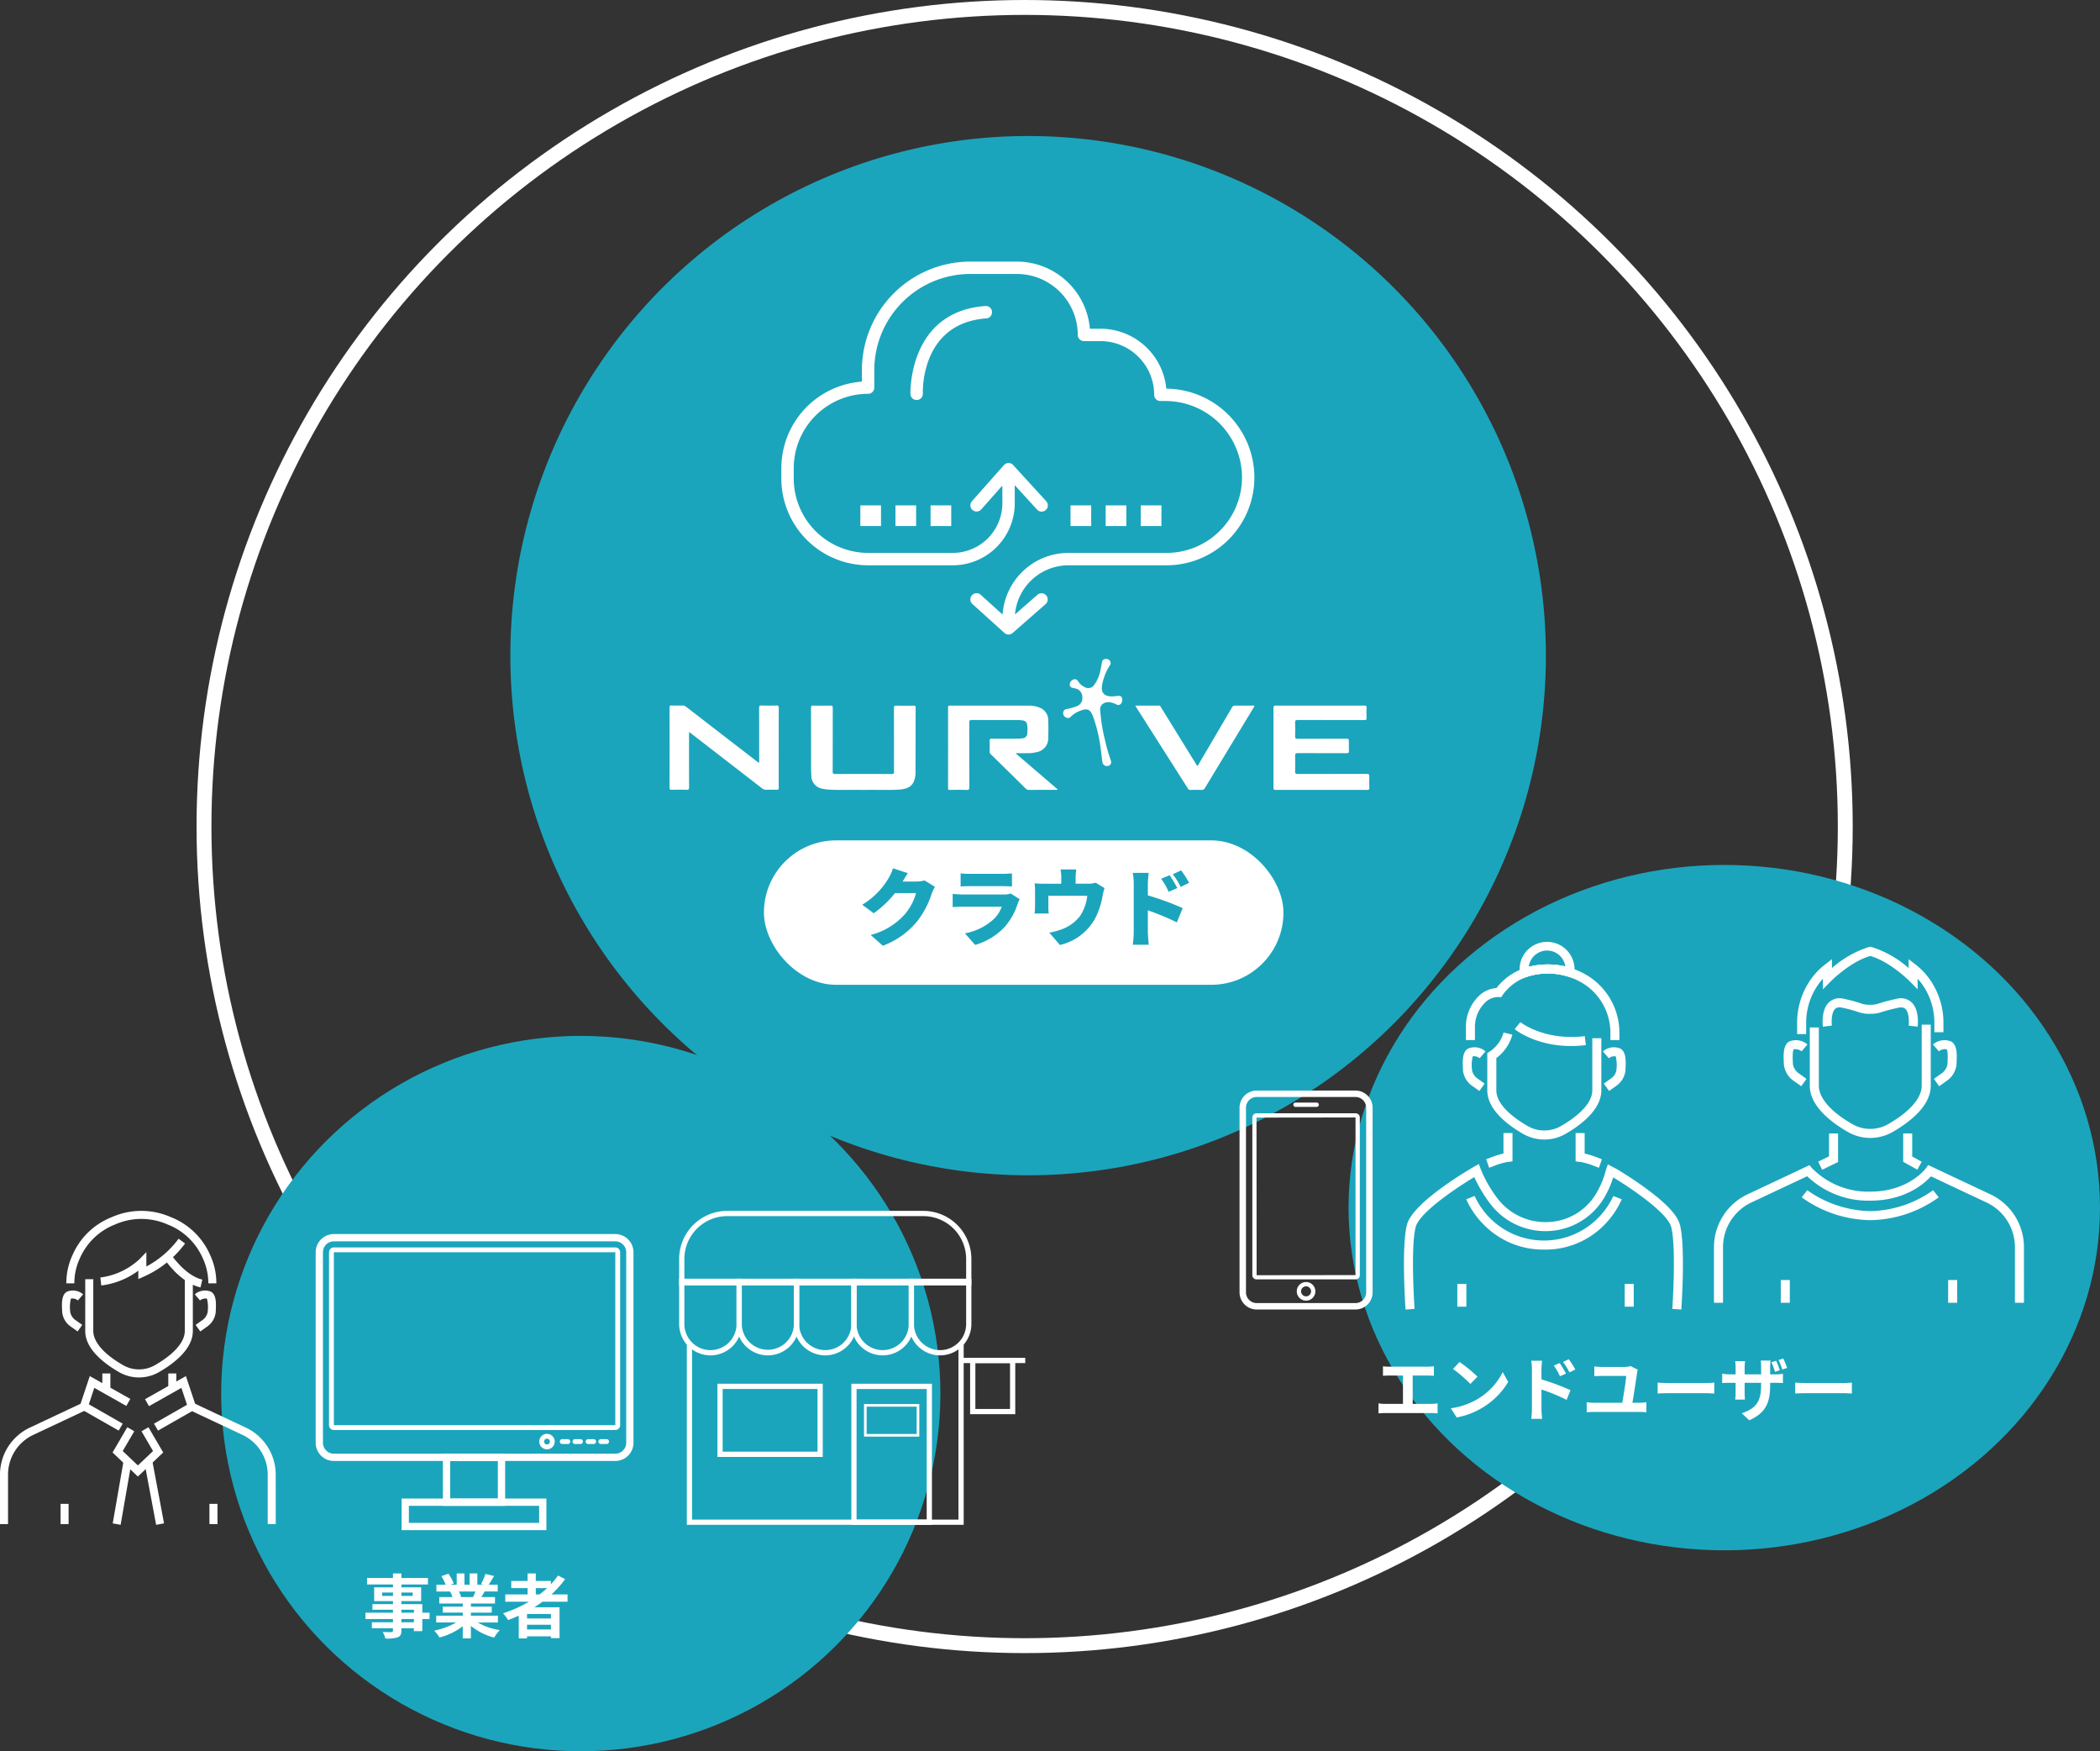
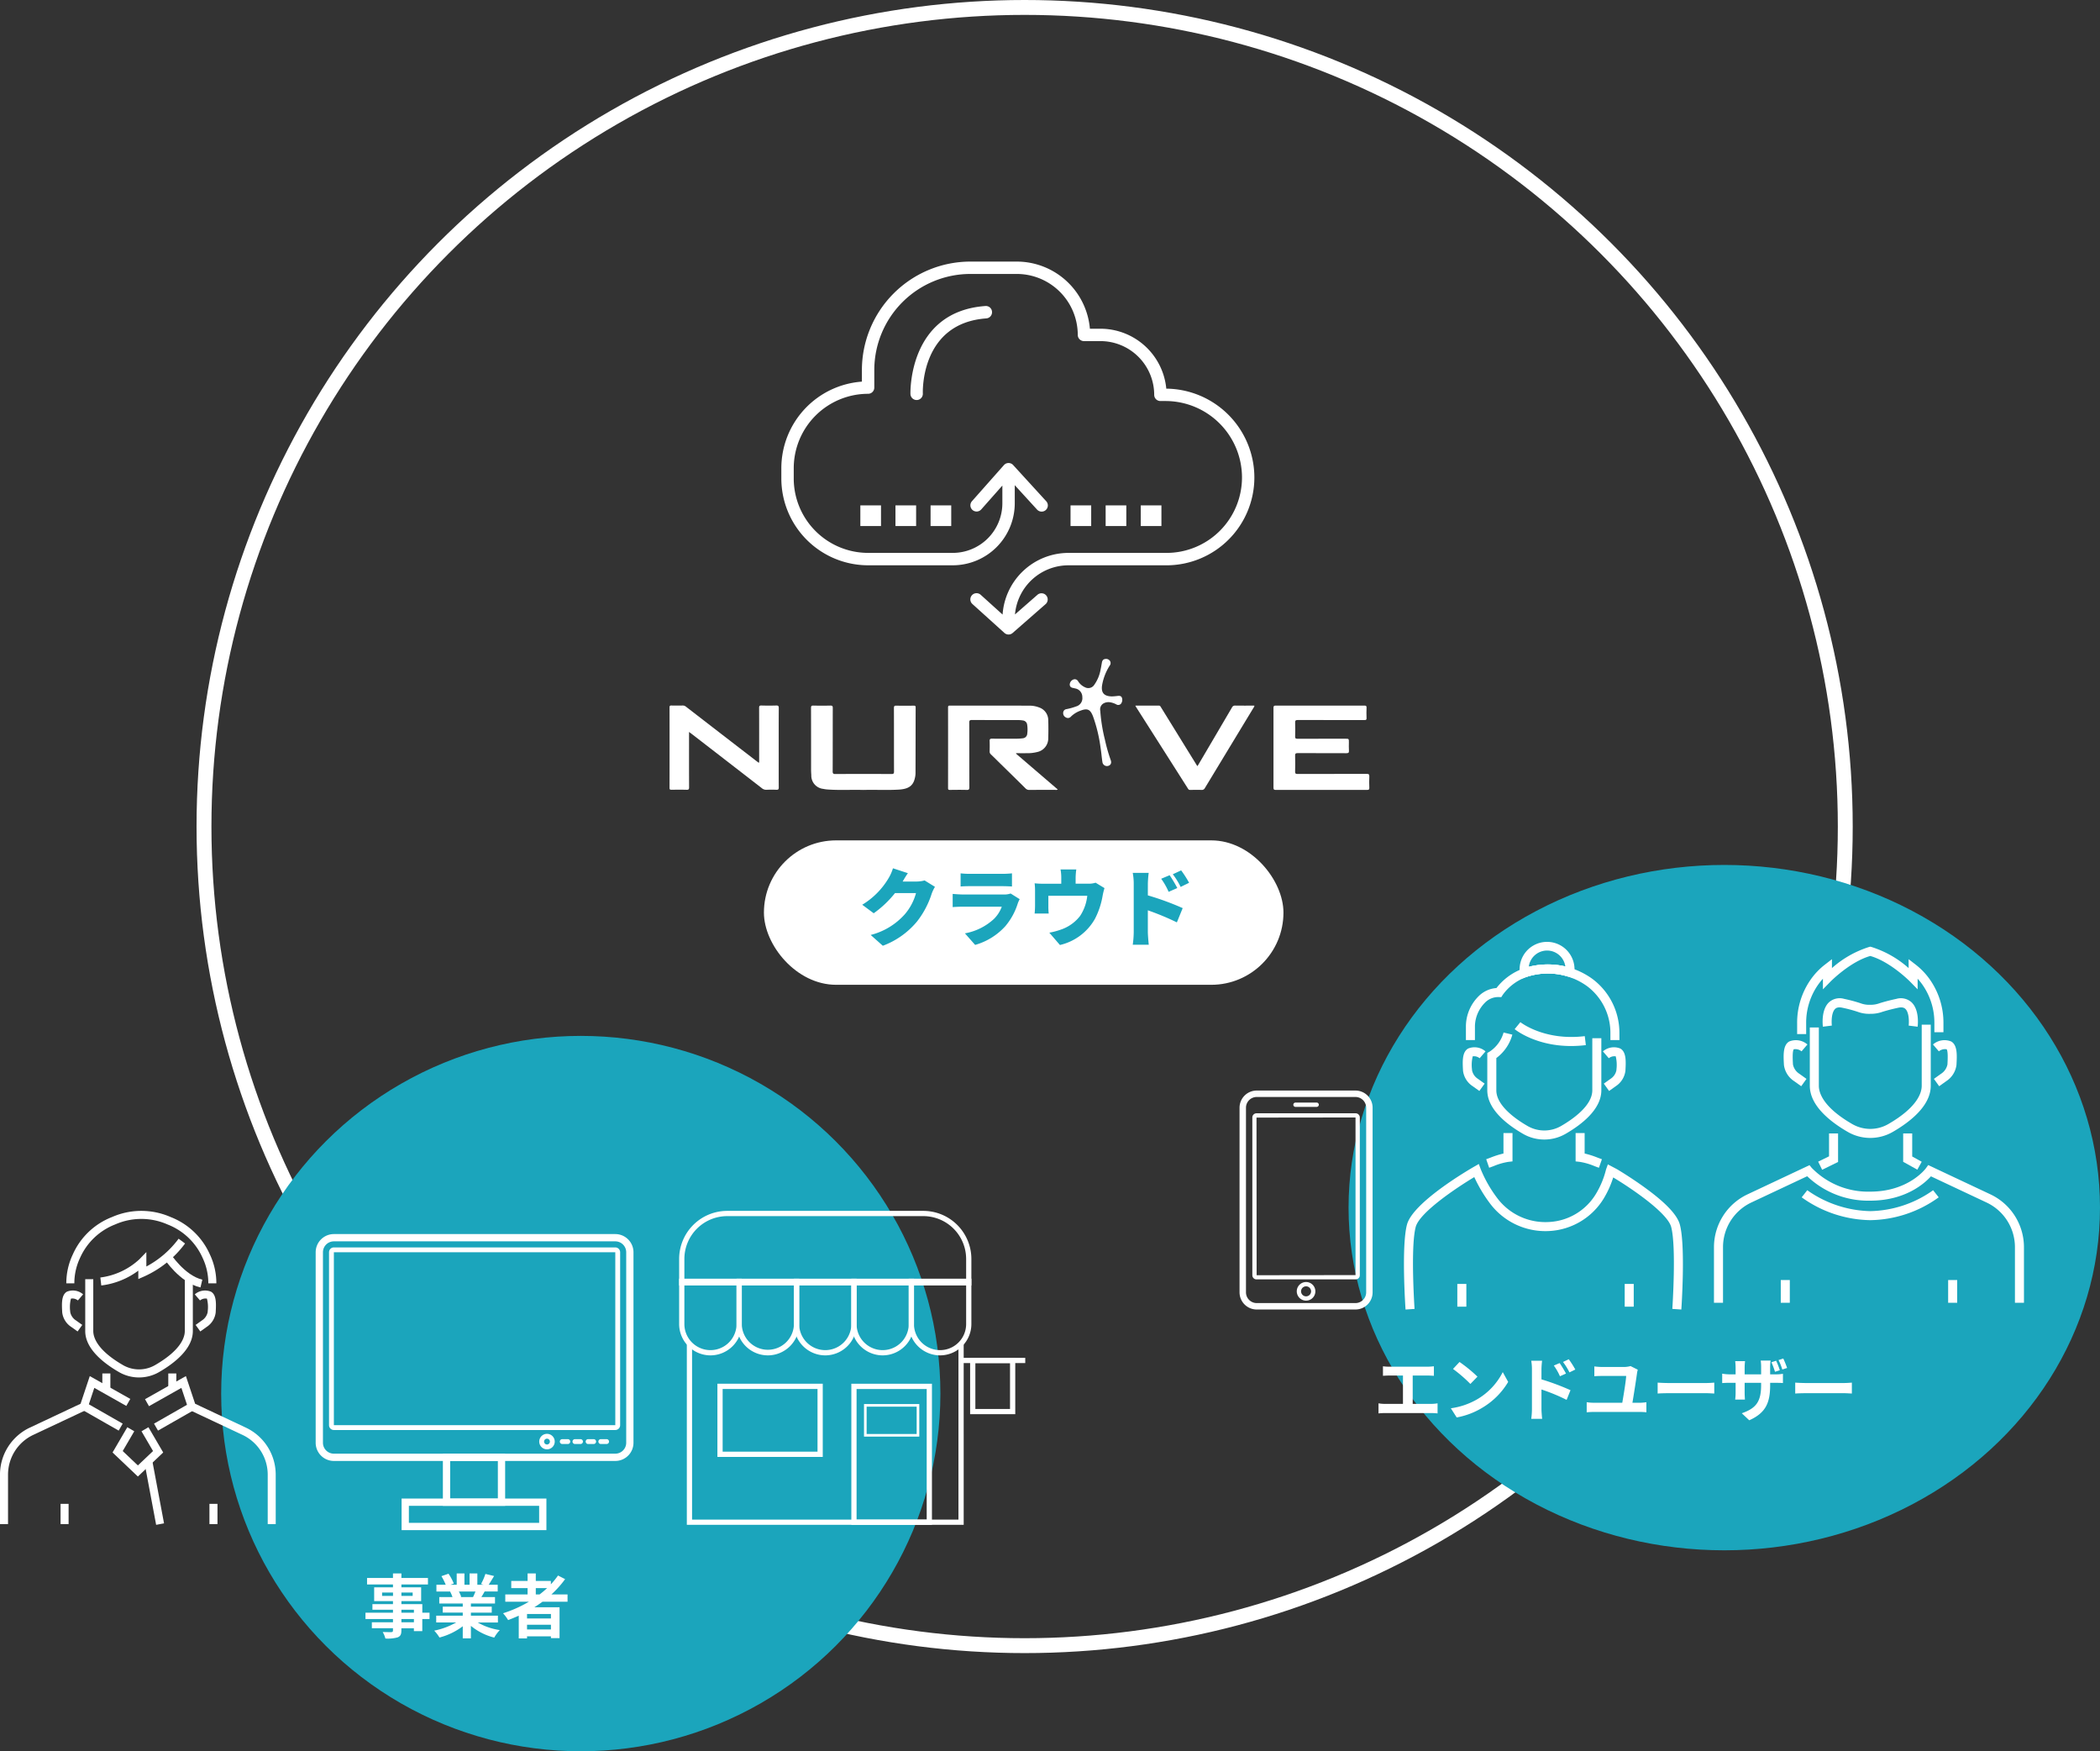
<svg xmlns="http://www.w3.org/2000/svg" width="423.102" height="352.752" viewBox="0 0 423.102 352.752">
  <rect x="0" y="0" width="423.102" height="352.752" fill="#333333" stroke="none" />
  <g id="グループ_793" data-name="グループ 793" transform="translate(-598.935 -787.149)">
    <g id="楕円形_15" data-name="楕円形 15" transform="translate(638.535 787.149)" fill="none" stroke="#fff" stroke-width="3">
      <ellipse cx="166.84" cy="166.489" rx="166.84" ry="166.489" stroke="none" />
      <ellipse cx="166.84" cy="166.489" rx="165.34" ry="164.989" fill="none" />
    </g>
    <g id="グループ_1090" data-name="グループ 1090">
      <g id="グループ_438" data-name="グループ 438" transform="translate(701.759 814.546)">
-         <ellipse id="楕円形_12" data-name="楕円形 12" cx="104.319" cy="104.67" rx="104.319" ry="104.67" transform="translate(0 0)" fill="#1ba5bc" />
        <g id="グループ_439" data-name="グループ 439" transform="translate(32.07 25.292)">
          <g id="グループ_340" data-name="グループ 340" transform="translate(22.528)">
            <path id="パス_85" data-name="パス 85" d="M481.474,185.583a13.336,13.336,0,0,0-13.26-12.071h-2.132a14.8,14.8,0,0,0-14.723-13.525h-9.364a21.875,21.875,0,0,0-21.85,21.85v2.332A17.5,17.5,0,0,0,403.914,201.6v2.082a17.5,17.5,0,0,0,17.48,17.48h17.064a12.5,12.5,0,0,0,12.485-12.486v-3.65l4.488,4.909a1.249,1.249,0,1,0,1.844-1.685l-6.658-7.283a1.249,1.249,0,0,0-1.857.014l-6.451,7.283a1.249,1.249,0,0,0,1.87,1.656l4.267-4.818v3.574a10,10,0,0,1-9.989,9.988H421.394a15,15,0,0,1-14.982-14.982V201.6a15,15,0,0,1,14.982-14.982,1.248,1.248,0,0,0,1.249-1.249v-3.537a19.374,19.374,0,0,1,19.353-19.353h9.364a12.291,12.291,0,0,1,12.278,12.277,1.248,1.248,0,0,0,1.249,1.249h3.329a10.833,10.833,0,0,1,10.821,10.821,1.248,1.248,0,0,0,1.249,1.249h1.04a15.417,15.417,0,0,1,15.4,15.4,15.208,15.208,0,0,1-15.191,15.191H461.764a13.325,13.325,0,0,0-13.273,12.421l-4.412-3.983a1.248,1.248,0,0,0-1.673,1.853l6.451,5.826a1.248,1.248,0,0,0,1.658.013l6.659-5.826a1.249,1.249,0,0,0-1.644-1.88l-4.542,3.974a10.83,10.83,0,0,1,10.775-9.9h19.768a17.708,17.708,0,0,0,17.688-17.688A17.915,17.915,0,0,0,481.474,185.583Z" transform="translate(-403.914 -159.986)" fill="#fff" />
            <path id="パス_86" data-name="パス 86" d="M494.425,186.622a1.233,1.233,0,0,0-1.334-1.156c-15.592,1.114-15.107,17.569-15.1,17.735a1.248,1.248,0,0,0,1.246,1.2h.05a1.249,1.249,0,0,0,1.2-1.295c-.022-.579-.379-14.2,12.783-15.146A1.247,1.247,0,0,0,494.425,186.622Z" transform="translate(-451.978 -176.515)" fill="#fff" />
            <rect id="長方形_103" data-name="長方形 103" width="4.162" height="4.161" transform="translate(58.266 49.109)" fill="#fff" />
            <rect id="長方形_104" data-name="長方形 104" width="4.162" height="4.161" transform="translate(65.341 49.109)" fill="#fff" />
            <rect id="長方形_105" data-name="長方形 105" width="4.162" height="4.161" transform="translate(72.416 49.109)" fill="#fff" />
            <rect id="長方形_106" data-name="長方形 106" width="4.162" height="4.161" transform="translate(15.918 49.109)" fill="#fff" />
            <rect id="長方形_107" data-name="長方形 107" width="4.162" height="4.161" transform="translate(22.993 49.109)" fill="#fff" />
            <rect id="長方形_108" data-name="長方形 108" width="4.162" height="4.161" transform="translate(30.068 49.109)" fill="#fff" />
          </g>
          <g id="グループ_350" data-name="グループ 350" transform="translate(0 80.038)">
            <g id="グループ_339" data-name="グループ 339" transform="translate(0 0)">
              <path id="パス_75" data-name="パス 75" d="M456.877,354.6l8.41,7.216a.677.677,0,0,1-.481.079c-1.743,0-3.486-.007-5.229.011a1.028,1.028,0,0,1-.8-.324q-2.5-2.476-5.024-4.938c-.648-.637-1.289-1.281-1.946-1.91a.732.732,0,0,1-.246-.6c.014-.682.028-1.365,0-2.045-.018-.389.074-.518.491-.512,1.682.026,3.365.016,5.047.007a9.232,9.232,0,0,0,1.131-.082.975.975,0,0,0,.909-.925,6.38,6.38,0,0,0-.016-1.81.968.968,0,0,0-.873-.856,5.9,5.9,0,0,0-.9-.079c-3.122-.006-6.244,0-9.367-.012-.4,0-.53.084-.529.513.018,4.349,0,8.7.02,13.047,0,.413-.1.534-.52.523-1.136-.031-2.273-.019-3.41,0-.277,0-.361-.073-.36-.355q.012-8.137,0-16.274c0-.283.084-.355.36-.355,5.335.008,10.67,0,16.005.011a5.406,5.406,0,0,1,1.957.352,2.71,2.71,0,0,1,1.864,2.6c.041,1.18.033,2.363,0,3.544a2.805,2.805,0,0,1-2.268,2.852,7.666,7.666,0,0,1-1.98.226c-.739.006-1.478,0-2.217,0Z" transform="translate(-387.065 -335.519)" fill="#fff" />
              <path id="パス_76" data-name="パス 76" d="M-42.137,356.293a1.1,1.1,0,0,0,.064-.576c0-3.5.008-7-.007-10.5,0-.377.093-.487.475-.476q1.477.043,2.955,0c.4-.011.533.081.53.513-.02,3.349-.011,6.7-.011,10.047,0,1.985-.009,3.97.008,5.955,0,.359-.1.473-.458.459-.681-.026-1.364-.025-2.046,0a1.32,1.32,0,0,1-.906-.323q-7.112-5.512-14.235-11.009c-.116-.089-.237-.172-.432-.314v.6c0,3.516-.007,7.031.01,10.547,0,.4-.1.512-.5.5-1.015-.029-2.031-.017-3.046-.005-.275,0-.4-.047-.395-.368q.016-8.115,0-16.229c0-.308.1-.377.384-.371.757.018,1.516.016,2.273,0a.979.979,0,0,1,.657.236q7.084,5.473,14.177,10.935C-42.483,356.034-42.326,356.15-42.137,356.293Z" transform="translate(60.131 -335.36)" fill="#fff" />
              <path id="パス_77" data-name="パス 77" d="M1040.927,361.872c-3.061,0-6.123-.005-9.184.007-.344,0-.461-.069-.46-.442q.019-8.046,0-16.091c0-.351.082-.456.447-.455q8.935.018,17.868,0c.328,0,.452.066.436.42-.03.7-.032,1.395,0,2.09.017.365-.121.413-.44.412-4.471-.01-8.942,0-13.412-.018-.452,0-.553.124-.537.553.034.923.026,1.849,0,2.772-.01.347.075.455.441.454,3.228-.015,6.456-.009,9.684-.008.705,0,.705,0,.705.727,0,.561-.033,1.124.011,1.681.035.447-.147.509-.536.508-3.258-.013-6.517,0-9.775-.019-.451,0-.547.124-.534.551.033,1.06.03,2.121,0,3.181-.011.389.108.472.479.471,4.638-.013,9.275,0,13.912-.018.419,0,.586.073.56.535-.043.755-.031,1.515,0,2.272.012.354-.111.423-.44.422C1047.08,361.867,1044,361.872,1040.927,361.872Z" transform="translate(-909.599 -335.495)" fill="#fff" />
              <path id="パス_78" data-name="パス 78" d="M206.13,361.866c-2.393-.065-4.788.08-7.179-.089a6.266,6.266,0,0,1-.9-.125,2.689,2.689,0,0,1-2.407-2.8c-.032-.377-.048-.756-.048-1.134,0-4.121,0-8.243-.011-12.364,0-.371.083-.491.469-.482,1.136.026,2.274.028,3.409,0,.4-.01.507.091.505.5-.016,4.242,0,8.485-.021,12.728,0,.426.086.56.539.558q5.66-.03,11.321,0c.4,0,.5-.107.5-.5-.015-4.258,0-8.515-.019-12.773,0-.4.1-.512.5-.5,1.166.029,2.334.016,3.5.006.256,0,.379.039.378.341-.014,4.424-.014,8.849-.027,13.273a4.494,4.494,0,0,1-.122.944c-.341,1.55-1.241,2.211-3.166,2.344C210.949,361.944,208.538,361.8,206.13,361.866Z" transform="translate(-167.076 -335.477)" fill="#fff" />
              <path id="パス_79" data-name="パス 79" d="M781.746,344.9c1.614,0,3.171,0,4.728-.005.26,0,.327.18.427.342q2.519,4.074,5.033,8.15c.755,1.222,1.511,2.443,2.294,3.709.094-.14.17-.24.233-.348q3.373-5.73,6.737-11.465a.666.666,0,0,1,.672-.391c1.281.02,2.563.008,3.844.008a.554.554,0,0,1-.154.406q-4.905,8.093-9.808,16.188a.671.671,0,0,1-.68.387c-.757-.027-1.515-.014-2.273,0a.452.452,0,0,1-.442-.232q-5.259-8.277-10.528-16.549A1.853,1.853,0,0,1,781.746,344.9Z" transform="translate(-687.883 -335.496)" fill="#fff" />
              <path id="パス_80" data-name="パス 80" d="M658.722,271.072a33.671,33.671,0,0,0,.937,5.813,32.728,32.728,0,0,0,1.164,4.1c.225.6.005,1.05-.531,1.184a.921.921,0,0,1-1.137-.771c-.144-.942-.215-1.895-.365-2.835a30.334,30.334,0,0,0-1.532-6.384c-.559-1.425-1.137-1.675-2.562-1.123a5.173,5.173,0,0,0-1.905,1.2.783.783,0,0,1-1,.144.948.948,0,0,1-.539-.97.754.754,0,0,1,.666-.7,12.217,12.217,0,0,0,1.962-.551,1.71,1.71,0,0,0,1.227-1.851,1.744,1.744,0,0,0-1.51-1.777c-.1-.026-.2-.061-.308-.077-.4-.062-.693-.229-.718-.678a1.127,1.127,0,0,1,.708-1.02.764.764,0,0,1,.98.34,3.111,3.111,0,0,0,1.422,1.228,1.418,1.418,0,0,0,1.815-.485,7.531,7.531,0,0,0,1.293-3.115c.105-.456.176-.921.259-1.382.063-.352.208-.649.59-.717a.96.96,0,0,1,1.019.344.814.814,0,0,1-.035.977,10.791,10.791,0,0,0-1.509,3.814c-.294,1.6.317,2.362,1.95,2.389a11.536,11.536,0,0,0,1.175-.1c.327-.028.645-.032.825.317a1.275,1.275,0,0,1-.187,1.28.733.733,0,0,1-.918.114,3.918,3.918,0,0,0-1.371-.445,2.091,2.091,0,0,0-1.144.206A1.386,1.386,0,0,0,658.722,271.072Z" transform="translate(-571.937 -260.62)" fill="#fff" />
            </g>
            <g id="グループ_349" data-name="グループ 349" transform="translate(19.02 36.548)">
              <rect id="長方形_110" data-name="長方形 110" width="104.674" height="29.09" rx="14.545" transform="translate(0)" fill="#fff" />
              <path id="パス_636" data-name="パス 636" d="M-20.536-11.832a6.4,6.4,0,0,1-1.683.221h-2.737c.255-.442.663-1.139,1.054-1.683l-3.009-.986a8.866,8.866,0,0,1-.9,2.023A15.422,15.422,0,0,1-33.1-6.936l2.312,1.717A21.077,21.077,0,0,0-26.5-9.282h4.233a10.89,10.89,0,0,1-2.244,4.25A13.7,13.7,0,0,1-31.4-.85l2.448,2.176a16.345,16.345,0,0,0,6.9-4.9,17.82,17.82,0,0,0,2.941-5.576,7.6,7.6,0,0,1,.663-1.394ZM-3.2-9.2a3.96,3.96,0,0,1-1.428.2h-8.092c-.578,0-1.377-.051-2.159-.119V-6.46c.765-.068,1.734-.085,2.159-.085h7.735A6.675,6.675,0,0,1-6.562-4.08,11.653,11.653,0,0,1-12.41-1.173l2.057,2.329A13.018,13.018,0,0,0-4.284-2.6,13.113,13.113,0,0,0-1.751-7.242a6.6,6.6,0,0,1,.374-.816Zm-10.081-1.411c.51-.051,1.326-.068,1.9-.068h6.409c.646,0,1.564.034,2.04.068V-13.26a19.082,19.082,0,0,1-2.006.1h-6.443a16.3,16.3,0,0,1-1.9-.1Zm27.2-.765a4.606,4.606,0,0,1-1.547.2H9.894v-1.139a12.558,12.558,0,0,1,.136-1.734H6.851A9.044,9.044,0,0,1,7-12.308v1.139H3.451a15.729,15.729,0,0,1-1.819-.085,12.126,12.126,0,0,1,.085,1.547v2.924c0,.527-.034,1.122-.085,1.615H4.471A12.155,12.155,0,0,1,4.4-6.562V-8.738H12.24A9.146,9.146,0,0,1,10.8-4.692a8.2,8.2,0,0,1-3.434,2.6,14.835,14.835,0,0,1-2.771.782L6.732,1.173A10.921,10.921,0,0,0,13.787-4.1a15.817,15.817,0,0,0,1.547-4.658,14.137,14.137,0,0,1,.374-1.53Zm18.836.017a21.263,21.263,0,0,0-1.6-2.5l-1.683.782a14.922,14.922,0,0,1,1.581,2.55ZM30.379-10.3a25.925,25.925,0,0,0-1.547-2.584l-1.7.714a13.872,13.872,0,0,1,1.5,2.635Zm-5.933-.85a20.211,20.211,0,0,1,.17-2.21H21.4a11.876,11.876,0,0,1,.2,2.21v9.707a19.085,19.085,0,0,1-.2,2.567h3.23c-.085-.765-.187-2.108-.187-2.567V-5.814a53.018,53.018,0,0,1,5.848,2.431l1.173-2.873a56.2,56.2,0,0,0-7.021-2.567Z" transform="translate(52.907 19.9)" fill="#1ba5bc" />
            </g>
          </g>
        </g>
      </g>
      <g id="グループ_440" data-name="グループ 440" transform="translate(598.935 995.805)">
        <ellipse id="楕円形_13" data-name="楕円形 13" cx="72.454" cy="72.048" rx="72.454" ry="72.048" transform="translate(44.561 0)" fill="#1ba5bc" />
        <g id="グループ_441" data-name="グループ 441" transform="translate(0 35.248)">
          <g id="グループ_424" data-name="グループ 424" transform="translate(0 0)">
            <g id="グループ_418" data-name="グループ 418" transform="translate(0 0)">
              <g id="グループ_401" data-name="グループ 401">
                <g id="グループ_384" data-name="グループ 384" transform="translate(0 33.277)">
                  <path id="パス_114" data-name="パス 114" d="M137.823,368.071H136.2v-9.979a10.474,10.474,0,0,1,5.99-9.439l10.247-4.822,1.857-5.57,8.159,4.6-.8,1.41-6.449-3.638L153.757,345l-10.874,5.117a8.849,8.849,0,0,0-5.06,7.974Z" transform="translate(-136.204 -338.261)" fill="#fff" />
                </g>
                <g id="グループ_385" data-name="グループ 385" transform="translate(29.223 33.276)">
                  <path id="パス_115" data-name="パス 115" d="M288.914,368.07H287.3V358.09a8.849,8.849,0,0,0-5.06-7.974L271.361,345l-1.455-4.365-6.526,3.686-.8-1.409,8.236-4.652,1.857,5.571,10.247,4.822a10.474,10.474,0,0,1,5.99,9.439Z" transform="translate(-262.584 -338.259)" fill="#fff" />
                </g>
                <g id="グループ_386" data-name="グループ 386" transform="translate(17.173 13.261)">
                  <path id="パス_116" data-name="パス 116" d="M221.307,271.993a8.059,8.059,0,0,1-4.029-1.076c-3.105-1.792-6.807-4.681-6.807-8.267V252.2h1.619v10.446c0,1.271.779,3.853,6,6.865a6.461,6.461,0,0,0,6.441,0c5.218-3.012,6-5.594,6-6.865V251.7h1.619v10.947c0,3.585-3.7,6.474-6.807,8.267A8.058,8.058,0,0,1,221.307,271.993Z" transform="translate(-210.471 -251.703)" fill="#fff" />
                </g>
                <g id="グループ_387" data-name="グループ 387" transform="translate(20.22 5.605)">
                  <path id="パス_117" data-name="パス 117" d="M223.831,228.014l-.184-1.608a14.186,14.186,0,0,0,7.876-3.683l1.391-1.436v2.905a19.419,19.419,0,0,0,6.5-5.6l1.3.966a20.88,20.88,0,0,1-8.285,6.661l-1.135.5v-1.69A15.7,15.7,0,0,1,223.831,228.014Z" transform="translate(-223.647 -218.593)" fill="#fff" />
                </g>
                <g id="グループ_388" data-name="グループ 388" transform="translate(13.36)">
                  <path id="パス_118" data-name="パス 118" d="M224.213,208.942h-1.619a11.87,11.87,0,0,0-1.131-5.079,12.8,12.8,0,0,0-7.09-6.779,13.055,13.055,0,0,0-10.55,0,12.8,12.8,0,0,0-7.091,6.779,11.869,11.869,0,0,0-1.131,5.079h-1.619a13.5,13.5,0,0,1,1.289-5.776,14.311,14.311,0,0,1,7.918-7.572,14.672,14.672,0,0,1,11.818,0,14.311,14.311,0,0,1,7.918,7.572A13.5,13.5,0,0,1,224.213,208.942Z" transform="translate(-193.982 -194.352)" fill="#fff" />
                </g>
                <g id="グループ_389" data-name="グループ 389" transform="translate(32.944 8.566)">
                  <path id="パス_119" data-name="パス 119" d="M286.123,238.261c-4.221-1.006-7.318-5.786-7.447-5.989l1.363-.872c.029.044,2.879,4.434,6.459,5.287Z" transform="translate(-278.676 -231.399)" fill="#fff" />
                </g>
                <g id="グループ_390" data-name="グループ 390" transform="translate(20.618 32.747)">
                  <rect id="長方形_115" data-name="長方形 115" width="1.619" height="3.34" fill="#fff" />
                </g>
                <g id="グループ_391" data-name="グループ 391" transform="translate(33.906 32.747)">
                  <rect id="長方形_116" data-name="長方形 116" width="1.619" height="3.34" fill="#fff" />
                </g>
                <g id="グループ_392" data-name="グループ 392" transform="translate(31.031 38.728)">
                  <rect id="長方形_117" data-name="長方形 117" width="8.321" height="1.619" transform="translate(0 4.126) rotate(-29.723)" fill="#fff" />
                </g>
                <g id="グループ_393" data-name="グループ 393" transform="translate(16.688 38.728)">
                  <rect id="長方形_118" data-name="長方形 118" width="1.619" height="8.321" transform="translate(0 1.406) rotate(-60.281)" fill="#fff" />
                </g>
                <g id="グループ_394" data-name="グループ 394" transform="translate(39.247 16.007)">
                  <path id="パス_120" data-name="パス 120" d="M307.043,271.856l-.942-1.316,1.26-.9a2.57,2.57,0,0,0,1.165-1.689l.007-.142a6.819,6.819,0,0,0-.155-2.567,1.723,1.723,0,0,0-1.392.368l-1.053-1.229a3.151,3.151,0,0,1,3.265-.534c1.13.65,1.035,2.455.952,4.048l-.007.141a4.064,4.064,0,0,1-1.84,2.921Z" transform="translate(-305.933 -263.576)" fill="#fff" />
                </g>
                <g id="グループ_395" data-name="グループ 395" transform="translate(12.482 16.007)">
                  <path id="パス_121" data-name="パス 121" d="M193.338,271.855l-1.26-.9a4.064,4.064,0,0,1-1.839-2.921l-.007-.141c-.084-1.593-.179-3.4.952-4.048a3.15,3.15,0,0,1,3.265.534l-1.053,1.229A1.726,1.726,0,0,0,192,265.24a6.826,6.826,0,0,0-.155,2.567l.007.142a2.57,2.57,0,0,0,1.165,1.689l1.26.9Z" transform="translate(-190.185 -263.576)" fill="#fff" />
                </g>
                <g id="グループ_396" data-name="グループ 396" transform="translate(22.678 43.575)">
                  <path id="パス_122" data-name="パス 122" d="M239.377,392.729l-5.1-4.844,2.973-5.089,1.4.817-2.326,3.982,3.054,2.9,3.054-2.9-2.326-3.982,1.4-.817,2.973,5.089Z" transform="translate(-234.278 -382.796)" fill="#fff" />
                </g>
                <g id="グループ_397" data-name="グループ 397" transform="translate(22.711 50.287)">
-                   <rect id="長方形_119" data-name="長方形 119" width="12.851" height="1.619" transform="matrix(0.171, -0.985, 0.985, 0.171, 0, 12.662)" fill="#fff" />
-                 </g>
+                   </g>
                <g id="グループ_398" data-name="グループ 398" transform="translate(29.077 50.25)">
                  <rect id="長方形_120" data-name="長方形 120" width="1.619" height="12.909" transform="translate(0 0.299) rotate(-10.63)" fill="#fff" />
                </g>
                <g id="グループ_399" data-name="グループ 399" transform="translate(12.202 59.012)">
                  <rect id="長方形_121" data-name="長方形 121" width="1.619" height="4.075" fill="#fff" />
                </g>
                <g id="グループ_400" data-name="グループ 400" transform="translate(42.198 59.012)">
                  <rect id="長方形_122" data-name="長方形 122" width="1.619" height="4.075" fill="#fff" />
                </g>
              </g>
            </g>
            <g id="グループ_419" data-name="グループ 419" transform="translate(63.604 4.671)">
              <path id="パス_123" data-name="パス 123" d="M280.939,411.367h-56.7a3.67,3.67,0,0,1-3.666-3.666V369.333a3.67,3.67,0,0,1,3.666-3.666h56.7a3.67,3.67,0,0,1,3.666,3.666V407.7A3.67,3.67,0,0,1,280.939,411.367Zm-56.7-44.234a2.2,2.2,0,0,0-2.2,2.2V407.7a2.2,2.2,0,0,0,2.2,2.2h56.7a2.2,2.2,0,0,0,2.2-2.2V369.333a2.2,2.2,0,0,0-2.2-2.2Z" transform="translate(-220.576 -365.667)" fill="#fff" />
              <path id="パス_124" data-name="パス 124" d="M289.561,413.757h-56.7a.978.978,0,0,1-.977-.978V377.954a.978.978,0,0,1,.977-.977h56.7a.978.978,0,0,1,.978.977v34.825A.978.978,0,0,1,289.561,413.757Zm0-.978v0Zm-56.7-34.825v34.825h56.7V377.954Z" transform="translate(-229.198 -374.289)" fill="#fff" />
              <path id="パス_125" data-name="パス 125" d="M340.932,562.271H328.387V551.762h12.545ZM329.853,560.8h9.612v-7.576h-9.612Z" transform="translate(-302.761 -507.528)" fill="#fff" />
              <path id="パス_126" data-name="パス 126" d="M322.578,596.158H293.4V589.8h29.176Zm-27.71-1.466h26.244V591.27H294.868Z" transform="translate(-276.092 -536.528)" fill="#fff" />
              <path id="パス_127" data-name="パス 127" d="M411.626,538.068a1.561,1.561,0,1,1,1.561-1.562A1.564,1.564,0,0,1,411.626,538.068Zm0-2.145a.584.584,0,1,0,.583.583A.584.584,0,0,0,411.626,535.923Z" transform="translate(-365.024 -494.709)" fill="#fff" />
              <path id="パス_128" data-name="パス 128" d="M429.016,540.433H427.9a.489.489,0,0,1,0-.977h1.12a.489.489,0,1,1,0,.977Z" transform="translate(-378.244 -498.147)" fill="#fff" />
              <path id="パス_129" data-name="パス 129" d="M439.982,540.433h-1.12a.489.489,0,1,1,0-.977h1.12a.489.489,0,0,1,0,.977Z" transform="translate(-386.604 -498.147)" fill="#fff" />
              <path id="パス_130" data-name="パス 130" d="M450.948,540.433h-1.12a.489.489,0,0,1,0-.977h1.12a.489.489,0,1,1,0,.977Z" transform="translate(-394.964 -498.147)" fill="#fff" />
              <path id="パス_131" data-name="パス 131" d="M461.914,540.433h-1.12a.489.489,0,1,1,0-.977h1.12a.489.489,0,1,1,0,.977Z" transform="translate(-403.323 -498.147)" fill="#fff" />
            </g>
            <g id="グループ_421" data-name="グループ 421" transform="translate(136.831 0)">
              <g id="グループ_420" data-name="グループ 420" transform="translate(0 13.662)">
                <path id="パス_132" data-name="パス 132" d="M737.281,468.347a6.318,6.318,0,0,1-6.311-6.31v-9.131h12.621v9.131A6.317,6.317,0,0,1,737.281,468.347Zm-5.255-14.385v8.075a5.254,5.254,0,0,0,10.509,0v-8.075Z" transform="translate(-730.97 -452.906)" fill="#fff" />
                <path id="パス_133" data-name="パス 133" d="M766.21,468.347a6.317,6.317,0,0,1-6.31-6.31v-9.131h12.622v9.131A6.318,6.318,0,0,1,766.21,468.347Zm-5.254-14.385v8.075a5.255,5.255,0,0,0,10.509,0v-8.075Z" transform="translate(-748.335 -452.906)" fill="#fff" />
                <path id="パス_134" data-name="パス 134" d="M795.141,468.347a6.317,6.317,0,0,1-6.31-6.31v-9.131h12.62v9.131A6.318,6.318,0,0,1,795.141,468.347Zm-5.254-14.385v8.075a5.254,5.254,0,0,0,10.509,0v-8.075Z" transform="translate(-765.701 -452.906)" fill="#fff" />
                <path id="パス_135" data-name="パス 135" d="M824.071,468.347a6.318,6.318,0,0,1-6.311-6.31v-9.131h12.621v9.131A6.317,6.317,0,0,1,824.071,468.347Zm-5.255-14.385v8.075a5.254,5.254,0,0,0,10.509,0v-8.075Z" transform="translate(-783.065 -452.906)" fill="#fff" />
                <path id="パス_136" data-name="パス 136" d="M853,468.347a6.318,6.318,0,0,1-6.311-6.31v-9.131h12.621v9.131A6.317,6.317,0,0,1,853,468.347Zm-5.255-14.385v8.075a5.254,5.254,0,0,0,10.509,0v-8.075Z" transform="translate(-800.43 -452.906)" fill="#fff" />
              </g>
              <path id="パス_137" data-name="パス 137" d="M789.85,433.748H730.97v-5.339a9.692,9.692,0,0,1,9.681-9.681h39.517a9.693,9.693,0,0,1,9.682,9.681Zm-57.824-1.056h56.768v-4.283a8.635,8.635,0,0,0-8.626-8.624H740.651a8.635,8.635,0,0,0-8.625,8.624Z" transform="translate(-730.97 -418.729)" fill="#fff" />
              <path id="パス_138" data-name="パス 138" d="M790.627,522.091H734.845V485.749H735.9v35.286h53.67V485.577h1.056Z" transform="translate(-733.296 -458.854)" fill="#fff" />
              <path id="パス_139" data-name="パス 139" d="M834,534.247H817.76V505.829H834Zm-15.187-1.057h14.13v-26.3h-14.13Z" transform="translate(-783.065 -471.011)" fill="#fff" />
              <path id="パス_140" data-name="パス 140" d="M835.283,522.617H824.145v-6.562h11.138Zm-10.609-.528h10.081v-5.505H824.674Z" transform="translate(-786.898 -477.149)" fill="#fff" />
              <path id="パス_141" data-name="パス 141" d="M771.483,520.566H750.258V505.829h21.225Zm-20.169-1.056h19.114V506.886H751.314Z" transform="translate(-742.548 -471.011)" fill="#fff" />
              <path id="パス_142" data-name="パス 142" d="M886.724,504.126h-9.095V492.773h9.095Zm-8.039-1.056h6.983v-9.241h-6.983Z" transform="translate(-819.002 -463.174)" fill="#fff" />
              <rect id="長方形_123" data-name="長方形 123" width="12.929" height="1.056" transform="translate(56.804 29.599)" fill="#fff" />
            </g>
          </g>
          <path id="パス_638" data-name="パス 638" d="M-10.682-2.016H-13.2v-.658h2.52ZM-13.2-4.55h2.52v.6H-13.2Zm-3.892-2.786v-.672h2.2v.672Zm6.16-.672v.672H-13.2v-.672Zm3.4,4.06H-8.988V-5.67H-13.2v-.616h3.976V-9.058H-13.2v-.574h5.348v-1.316H-13.2v-.91H-14.9v.91h-5.222v1.316H-14.9v.574H-18.69v2.772H-14.9v.616H-19.04v1.12H-14.9v.6H-20.44v1.274H-14.9v.658h-4.256v1.2H-14.9v.434c0,.252-.084.336-.35.35-.224,0-1.05,0-1.722-.028a5.132,5.132,0,0,1,.546,1.316,7.373,7.373,0,0,0,2.478-.238c.546-.238.742-.574.742-1.4V-.812h2.52v.574h1.694V-2.674h1.456Zm9.254-4.27c-.154.378-.322.784-.49,1.12H-1.386l.238-.042a6.9,6.9,0,0,0-.476-1.078ZM6.244-1.974V-3.346H.8v-.616H5v-1.2H.8V-5.8H5.656V-7.1H2.912c.21-.336.434-.714.658-1.12H6.2V-9.576H4.382c.322-.49.7-1.12,1.092-1.764l-1.75-.42a11.278,11.278,0,0,1-.882,2.03l.5.154H2.1v-2.282H.532v2.282H-.5v-2.282H-2.058v2.282H-3.332l.686-.252A10.594,10.594,0,0,0-3.71-11.8l-1.428.49A12.549,12.549,0,0,1-4.27-9.576H-6.146v1.358H-3.22l-.168.028A6.291,6.291,0,0,1-2.912-7.1h-2.66v1.3H-.84v.63H-4.872v1.2H-.84v.616H-6.188v1.372H-2.17A14.708,14.708,0,0,1-6.594-.336,7.766,7.766,0,0,1-5.53,1.05,13.28,13.28,0,0,0-.84-1.218V1.218H.8V-1.3A11.95,11.95,0,0,0,5.5,1.064,7.831,7.831,0,0,1,6.622-.448,12.507,12.507,0,0,1,2.184-1.974Zm7.63-6.93h2.282A19.118,19.118,0,0,1,14.644-7.63h-.77Zm3.052,6.118H12.11v-.9h4.816ZM12.11-.574v-.952h4.816v.952ZM20.272-6.16V-7.63H17.024a20.478,20.478,0,0,0,2.758-3.08l-1.428-.728A17.049,17.049,0,0,1,16.912-9.66v-.686H13.874v-1.512H12.222v1.512H8.932V-8.9h3.29V-7.63H7.728v1.47h4.76A24.919,24.919,0,0,1,7.28-3.836,9.173,9.173,0,0,1,8.3-2.464c.714-.266,1.442-.574,2.142-.882V1.232H12.11V.812h4.816v.364h1.736V-5.04H13.58c.574-.364,1.106-.728,1.652-1.12Z" transform="translate(94.075 84.885)" fill="#fff" />
        </g>
      </g>
      <g id="グループ_442" data-name="グループ 442" transform="translate(848.675 961.372)">
        <ellipse id="楕円形_14" data-name="楕円形 14" cx="75.699" cy="69.025" rx="75.699" ry="69.025" transform="translate(21.964 0)" fill="#1ba5bc" />
        <g id="グループ_443" data-name="グループ 443" transform="translate(0 15.421)">
          <g id="グループ_383" data-name="グループ 383" transform="translate(33.131)">
            <g id="グループ_370" data-name="グループ 370" transform="translate(0)">
              <g id="グループ_361" data-name="グループ 361" transform="translate(0 38.578)">
                <g id="グループ_357" data-name="グループ 357" transform="translate(10.746 30.396)">
                  <g id="グループ_355" data-name="グループ 355">
                    <rect id="長方形_111" data-name="長方形 111" width="1.82" height="4.581" fill="#fff" />
                  </g>
                  <g id="グループ_356" data-name="グループ 356" transform="translate(33.723)">
                    <rect id="長方形_112" data-name="長方形 112" width="1.82" height="4.581" fill="#fff" />
                  </g>
                </g>
                <g id="グループ_358" data-name="グループ 358" transform="translate(0 6.229)">
                  <path id="パス_94" data-name="パス 94" d="M788.114,707.434l-1.816-.125c.009-.124.84-12.474-.232-16.509-.695-2.615-7.022-7.17-11.677-9.972a19.359,19.359,0,0,1-1.9,4.223,13.677,13.677,0,0,1-11.062,6.575,13.944,13.944,0,0,1-11.873-5.567,29.05,29.05,0,0,1-3.158-5.3c-3.7,2.225-11.024,7.135-11.8,10.044-1.073,4.035-.241,16.385-.232,16.509l-1.816.125c-.036-.52-.86-12.776.289-17.1,1.188-4.467,12.278-10.954,13.538-11.679l.939-.54.369,1.018a25.729,25.729,0,0,0,3.324,5.835,12.121,12.121,0,0,0,10.326,4.84,11.708,11.708,0,0,0,9.594-5.7,17.658,17.658,0,0,0,2.016-4.886l.366-1.026c.141.083,1.736.909,1.929,1.025,1.164.7,3.21,1.985,5.333,3.514,4.351,3.132,6.721,5.617,7.247,7.6C788.974,694.658,788.149,706.914,788.114,707.434Z" transform="translate(-732.234 -678.114)" fill="#fff" />
                </g>
                <g id="グループ_359" data-name="グループ 359" transform="translate(16.559)">
                  <path id="パス_95" data-name="パス 95" d="M796.535,661.146l-.6-1.716c.283-.1.569-.208.858-.317a17.811,17.811,0,0,1,2.621-.834v-4.126h1.82v5.714l-.809.09a12.711,12.711,0,0,0-2.989.859C797.129,660.929,796.83,661.042,796.535,661.146Z" transform="translate(-795.93 -654.152)" fill="#fff" />
                </g>
                <g id="グループ_360" data-name="グループ 360" transform="translate(34.582)">
                  <path id="パス_96" data-name="パス 96" d="M869.955,661.146c-.3-.1-.594-.217-.9-.33a12.69,12.69,0,0,0-2.99-.859l-.809-.09v-5.714h1.82v4.126a17.769,17.769,0,0,1,2.621.834c.289.109.575.217.858.317Z" transform="translate(-865.26 -654.152)" fill="#fff" />
                </g>
              </g>
              <g id="グループ_362" data-name="グループ 362" transform="translate(40.083 21.274)">
                <path id="パス_97" data-name="パス 97" d="M887.66,596.422l-1.059-1.48,1.329-.951a2.655,2.655,0,0,0,1.205-1.738l.008-.15a7.411,7.411,0,0,0-.144-2.659,1.8,1.8,0,0,0-1.395.385l-1.184-1.382a3.381,3.381,0,0,1,3.508-.57c1.222.7,1.121,2.625,1.032,4.321l-.008.148a4.342,4.342,0,0,1-1.963,3.124Z" transform="translate(-886.42 -587.589)" fill="#fff" />
              </g>
              <g id="グループ_363" data-name="グループ 363" transform="translate(11.839 21.274)">
                <path id="パス_98" data-name="パス 98" d="M781.122,596.422l-1.329-.951a4.344,4.344,0,0,1-1.963-3.124l-.008-.148c-.089-1.7-.191-3.618,1.032-4.321a3.38,3.38,0,0,1,3.508.57l-1.184,1.382a1.8,1.8,0,0,0-1.395-.386,7.4,7.4,0,0,0-.144,2.659l.008.15a2.657,2.657,0,0,0,1.205,1.738l1.329.951Z" transform="translate(-777.774 -587.589)" fill="#fff" />
              </g>
              <g id="グループ_364" data-name="グループ 364" transform="translate(12.478 4.62)">
                <path id="パス_99" data-name="パス 99" d="M811.163,538.758h-1.82v-1.435a11.722,11.722,0,0,0-4.7-9.421l-.076-.055a13.5,13.5,0,0,0-11.452-2.013,10.071,10.071,0,0,0-5.475,3.834l-.281.445-.528-.018a3.736,3.736,0,0,0-2.781,1.151,6.917,6.917,0,0,0-2,4.613v2.9h-1.82v-2.9a8.626,8.626,0,0,1,2.555-5.926,5.629,5.629,0,0,1,3.6-1.653,11.914,11.914,0,0,1,6.238-4.2,15.34,15.34,0,0,1,13.012,2.3l.08.059a13.55,13.55,0,0,1,5.442,10.886Z" transform="translate(-780.232 -523.526)" fill="#fff" />
              </g>
              <g id="グループ_365" data-name="グループ 365" transform="translate(23.957 4.625)">
                <path id="パス_100" data-name="パス 100" d="M825.025,526.1l-.637-1.7c.294-.11.6-.21.917-.3a15.649,15.649,0,0,1,8.8.175l-.551,1.734a13.812,13.812,0,0,0-7.767-.155C825.526,525.923,825.269,526.006,825.025,526.1Z" transform="translate(-824.388 -523.549)" fill="#fff" />
              </g>
              <g id="グループ_366" data-name="グループ 366" transform="translate(23.297)">
                <path id="パス_101" data-name="パス 101" d="M822.127,513.311l-.194-1.072a5.376,5.376,0,0,1-.083-.952,5.532,5.532,0,0,1,11.063,0,5.64,5.64,0,0,1-.06.814l-.153,1.062-1.023-.325a13.724,13.724,0,0,0-7.767-.155c-.263.073-.521.156-.764.247Zm5.255-5.735a3.717,3.717,0,0,0-3.687,3.282,15.617,15.617,0,0,1,7.365-.076A3.718,3.718,0,0,0,827.382,507.576Z" transform="translate(-821.851 -505.756)" fill="#fff" />
              </g>
              <g id="グループ_367" data-name="グループ 367" transform="translate(22.297 16.245)">
                <path id="パス_102" data-name="パス 102" d="M829.376,573.054c-7.131,0-11.181-3.243-11.371-3.4l1.152-1.409c.047.038,4.809,3.81,12.973,2.819l.219,1.806A24.648,24.648,0,0,1,829.376,573.054Z" transform="translate(-818.005 -568.246)" fill="#fff" />
              </g>
              <g id="グループ_368" data-name="グループ 368" transform="translate(16.785 18.331)">
                <path id="パス_103" data-name="パス 103" d="M808.286,597.826a8.558,8.558,0,0,1-4.278-1.142c-3.287-1.9-7.206-4.959-7.206-8.767V580.39l.455-.263a6.815,6.815,0,0,0,2.824-3.859l1.769.428a8.721,8.721,0,0,1-3.228,4.719v6.5c0,3.094,3.945,5.833,6.3,7.19a6.757,6.757,0,0,0,6.736,0c2.351-1.357,6.3-4.1,6.3-7.19v-10.5h1.82v10.5c0,3.808-3.919,6.869-7.206,8.767A8.56,8.56,0,0,1,808.286,597.826Z" transform="translate(-796.802 -576.269)" fill="#fff" />
              </g>
              <g id="グループ_369" data-name="グループ 369" transform="translate(12.542 51.253)">
-                 <path id="パス_104" data-name="パス 104" d="M796.207,713.71a16.726,16.726,0,0,1-12.225-5.046,17.247,17.247,0,0,1-3.5-5.07l1.687-.683a15.362,15.362,0,0,0,27.942.012l1.7.661a16.949,16.949,0,0,1-3.434,5.075A16.5,16.5,0,0,1,796.207,713.71Z" transform="translate(-780.48 -702.911)" fill="#fff" />
-               </g>
+                 </g>
            </g>
            <g id="グループ_382" data-name="グループ 382" transform="translate(62.457 1.04)">
              <g id="グループ_371" data-name="グループ 371" transform="translate(0 43.989)">
                <path id="パス_105" data-name="パス 105" d="M495.359,388.208h-1.82V376.989a9.948,9.948,0,0,0-5.689-8.965l-11.235-5.287c-1.292,1.43-5.16,4.9-12.222,4.9a17.8,17.8,0,0,1-12.711-4.92l-11.27,5.3a9.948,9.948,0,0,0-5.689,8.965v11.219H432.9V376.989a11.775,11.775,0,0,1,6.734-10.611l12.517-5.891.449.552a15.843,15.843,0,0,0,11.789,4.781c7.773,0,11.2-4.687,11.231-4.734l.441-.62,12.561,5.911a11.775,11.775,0,0,1,6.734,10.611Z" transform="translate(-432.903 -360.466)" fill="#fff" />
              </g>
              <g id="グループ_372" data-name="グループ 372" transform="translate(19.307 15.714)">
                <path id="パス_106" data-name="パス 106" d="M519.353,274.514a9.061,9.061,0,0,1-4.53-1.21c-3.491-2.015-7.652-5.263-7.652-9.294V252.267h1.82v11.744c0,1.429.876,4.332,6.742,7.718a7.263,7.263,0,0,0,7.241,0c5.866-3.386,6.743-6.289,6.743-7.718V251.7h1.82v12.308c0,4.031-4.162,7.279-7.653,9.294A9.06,9.06,0,0,1,519.353,274.514Z" transform="translate(-507.17 -251.703)" fill="#fff" />
              </g>
              <g id="グループ_373" data-name="グループ 373" transform="translate(20.991 37.62)">
                <path id="パス_107" data-name="パス 107" d="M514.448,343.289l-.8-1.634,2.19-1.073V335.97h1.82v5.746Z" transform="translate(-513.647 -335.97)" fill="#fff" />
              </g>
              <g id="グループ_374" data-name="グループ 374" transform="translate(38.118 37.62)">
                <path id="パス_108" data-name="パス 108" d="M582.385,343.268l-2.852-1.583V335.97h1.82v4.643l1.915,1.063Z" transform="translate(-579.533 -335.97)" fill="#fff" />
              </g>
              <g id="グループ_375" data-name="グループ 375" transform="translate(44.123 18.801)">
                <path id="パス_109" data-name="パス 109" d="M603.88,272.885l-1.059-1.48,1.417-1.014a2.891,2.891,0,0,0,1.31-1.9l.008-.16c.037-.7.133-2.532-.174-2.886a1.937,1.937,0,0,0-1.565.413l-1.184-1.382a3.542,3.542,0,0,1,3.671-.6c1.271.73,1.164,2.76,1.07,4.551l-.008.158a4.569,4.569,0,0,1-2.068,3.284Z" transform="translate(-602.632 -263.576)" fill="#fff" />
              </g>
              <g id="グループ_376" data-name="グループ 376" transform="translate(14.033 18.801)">
                <path id="パス_110" data-name="パス 110" d="M490.429,272.884l-1.417-1.014a4.57,4.57,0,0,1-2.068-3.284l-.008-.158c-.094-1.791-.2-3.821,1.07-4.551a3.541,3.541,0,0,1,3.671.6l-1.184,1.382a1.94,1.94,0,0,0-1.565-.413c-.308.354-.211,2.191-.174,2.886l.008.16a2.889,2.889,0,0,0,1.31,1.9l1.417,1.014Z" transform="translate(-486.884 -263.576)" fill="#fff" />
              </g>
              <g id="グループ_377" data-name="グループ 377" transform="translate(21.888 10.411)">
                <path id="パス_111" data-name="パス 111" d="M536.245,237.015l-1.805-.227.9.113-.9-.112c.078-.643.122-2.645-.683-3.379-.115-.1-.464-.425-1.406-.221-1.683.363-2.567.633-3.213.83a6.886,6.886,0,0,1-2.436.4,6.678,6.678,0,0,1-2.552-.41,28.116,28.116,0,0,0-3.1-.823c-.943-.2-1.292.117-1.407.223-.81.741-.762,2.736-.682,3.376l-1.805.227c-.044-.348-.38-3.445,1.258-4.945a3.226,3.226,0,0,1,3.02-.66,30.1,30.1,0,0,1,3.274.87,4.949,4.949,0,0,0,1.992.322,5.132,5.132,0,0,0,1.9-.324c.638-.195,1.6-.49,3.361-.869a3.227,3.227,0,0,1,3.02.66C536.625,233.57,536.288,236.666,536.245,237.015Z" transform="translate(-517.1 -231.303)" fill="#fff" />
              </g>
              <g id="グループ_378" data-name="グループ 378" transform="translate(16.754 0)">
                <path id="パス_112" data-name="パス 112" d="M499.169,208.859h-1.82v-2.175a15.133,15.133,0,0,1,2.765-8.853,13.834,13.834,0,0,1,2.782-2.919l1.467-1.135v1.792a20.549,20.549,0,0,1,7.5-4.256l.224-.057.225.057a20.553,20.553,0,0,1,7.5,4.256v-1.792l1.466,1.135a13.826,13.826,0,0,1,2.783,2.919,15.133,15.133,0,0,1,2.765,8.853v1.8H525v-1.8a13.323,13.323,0,0,0-2.427-7.8,12.8,12.8,0,0,0-.948-1.178v2.142l-1.559-1.586c-.04-.041-3.968-4-7.982-5.13-4.024,1.132-7.942,5.089-7.982,5.13l-1.559,1.589V197.71a12.79,12.79,0,0,0-.948,1.178,13.323,13.323,0,0,0-2.427,7.8Z" transform="translate(-497.349 -191.256)" fill="#fff" />
              </g>
              <g id="グループ_379" data-name="グループ 379" transform="translate(17.672 49.057)">
                <path id="パス_113" data-name="パス 113" d="M514.7,385.994a24.238,24.238,0,0,1-13.818-4.6l1.123-1.432-.562.716.561-.716a22.791,22.791,0,0,0,12.695,4.213,22.534,22.534,0,0,0,12.662-4.211l1.127,1.429A24.084,24.084,0,0,1,514.7,385.994Z" transform="translate(-500.882 -379.962)" fill="#fff" />
              </g>
              <g id="グループ_380" data-name="グループ 380" transform="translate(13.457 67.149)">
                <rect id="長方形_113" data-name="長方形 113" width="1.82" height="4.581" fill="#fff" />
              </g>
              <g id="グループ_381" data-name="グループ 381" transform="translate(47.179 67.149)">
                <rect id="長方形_114" data-name="長方形 114" width="1.82" height="4.581" fill="#fff" />
              </g>
            </g>
          </g>
          <g id="グループ_425" data-name="グループ 425" transform="translate(0 30.021)">
            <path id="パス_147" data-name="パス 147" d="M651.406,409.546H631.515a3.463,3.463,0,0,1-3.459-3.46V368.9a3.463,3.463,0,0,1,3.459-3.459h19.891a3.463,3.463,0,0,1,3.459,3.459v37.187A3.463,3.463,0,0,1,651.406,409.546Zm-19.891-42.808a2.165,2.165,0,0,0-2.162,2.162v37.187a2.165,2.165,0,0,0,2.162,2.162h19.891a2.164,2.164,0,0,0,2.162-2.162V368.9a2.164,2.164,0,0,0-2.162-2.162Z" transform="translate(-628.056 -365.441)" fill="#fff" />
            <path id="パス_148" data-name="パス 148" d="M661.124,420.692H641.146a.84.84,0,0,1-.839-.839V388.076a.84.84,0,0,1,.839-.839h19.978a.84.84,0,0,1,.839.839v31.776A.84.84,0,0,1,661.124,420.692Zm-.026-32.615-19.952.025.026,31.75,19.927-.025Z" transform="translate(-637.731 -382.654)" fill="#fff" />
            <path id="パス_149" data-name="パス 149" d="M684.763,552.6a1.874,1.874,0,1,1,1.874-1.874A1.876,1.876,0,0,1,684.763,552.6Zm0-2.883a1.009,1.009,0,1,0,1.009,1.009A1.01,1.01,0,0,0,684.763,549.715Z" transform="translate(-671.359 -510.282)" fill="#fff" />
            <path id="パス_150" data-name="パス 150" d="M684.294,377.842h-4.27a.432.432,0,1,1,0-.865h4.27a.432.432,0,1,1,0,.865Z" transform="translate(-668.755 -374.551)" fill="#fff" />
          </g>
          <path id="パス_637" data-name="パス 637" d="M-40.922-2.2V-7.91h2.954c.406,0,.9.028,1.316.056V-9.772c-.406.042-.9.084-1.316.084h-7.616a10.277,10.277,0,0,1-1.33-.084v1.918c.35-.028.952-.056,1.33-.056h2.7V-2.2h-3.556A7.56,7.56,0,0,1-47.81-2.31V-.28a11.7,11.7,0,0,1,1.372-.07h9.226a10.855,10.855,0,0,1,1.3.07V-2.31a8.2,8.2,0,0,1-1.3.112Zm9.436-8.442L-32.8-9.24a29.109,29.109,0,0,1,3.5,3.024l1.428-1.47A29.4,29.4,0,0,0-31.486-10.64Zm-1.75,9.324L-32.06.532a15.162,15.162,0,0,0,5.194-1.974,14.887,14.887,0,0,0,5.18-5.18L-22.778-8.6a13.275,13.275,0,0,1-5.1,5.446A14.43,14.43,0,0,1-33.236-1.316Zm25.074-7.8a18.541,18.541,0,0,0-1.316-2.072l-1.162.546a13.108,13.108,0,0,1,1.3,2.1Zm-1.876.812c-.322-.63-.882-1.526-1.274-2.114l-1.176.5a11.407,11.407,0,0,1,1.232,2.156Zm-4.942-.882a15.225,15.225,0,0,1,.126-1.694h-2.184a9.879,9.879,0,0,1,.14,1.694v8.05a15.16,15.16,0,0,1-.14,1.946h2.2c-.07-.574-.14-1.554-.14-1.946V-5.1A37.505,37.505,0,0,1-9.912-3.01l.784-1.946A48.705,48.705,0,0,0-14.98-7.14ZM3.346-2.422c.266-1.568.77-4.76.938-6.034a6.031,6.031,0,0,1,.14-.63L2.968-9.814a5.033,5.033,0,0,1-1.3.182H-2.758a14.247,14.247,0,0,1-1.568-.112V-7.77c.5-.042,1.022-.056,1.582-.056h4.83c-.028.91-.518,3.878-.784,5.4H-4.48a9.4,9.4,0,0,1-1.386-.112V-.5A12.087,12.087,0,0,1-4.48-.574H4.858a10.855,10.855,0,0,1,1.3.07v-2.03a10.77,10.77,0,0,1-1.3.112ZM8.428-4.284c.518-.042,1.456-.07,2.254-.07H18.2c.588,0,1.3.056,1.638.07v-2.2c-.364.028-.994.084-1.638.084H10.682c-.728,0-1.75-.042-2.254-.084ZM34.51-9.436c-.182-.532-.5-1.344-.77-1.9l-.952.308a12.539,12.539,0,0,1,.756,1.9Zm-1.47.462a14.2,14.2,0,0,0-.742-1.918l-.938.308a18.539,18.539,0,0,1,.714,1.918Zm-1.946.826V-9.632a8.6,8.6,0,0,1,.1-1.288h-2a8.85,8.85,0,0,1,.084,1.288v1.484H25.956V-9.534a11.165,11.165,0,0,1,.084-1.274H24.052a11.372,11.372,0,0,1,.084,1.26v1.4h-1.19a8.822,8.822,0,0,1-1.512-.14v1.9c.308-.028.812-.056,1.512-.056h1.19v1.9a11.322,11.322,0,0,1-.084,1.47h1.96c-.014-.28-.056-.84-.056-1.47v-1.9h3.318v.532c0,3.444-1.19,4.648-3.892,5.6l1.5,1.414c3.388-1.5,4.214-3.612,4.214-7.084V-6.44h1.05c.728,0,1.218.014,1.526.042V-8.26a8.029,8.029,0,0,1-1.54.112Zm5.054,3.864c.518-.042,1.456-.07,2.254-.07H45.92c.588,0,1.3.056,1.638.07v-2.2c-.364.028-.994.084-1.638.084H38.4c-.728,0-1.75-.042-2.254-.084Z" transform="translate(75.809 95.335)" fill="#fff" />
        </g>
      </g>
    </g>
  </g>
</svg>